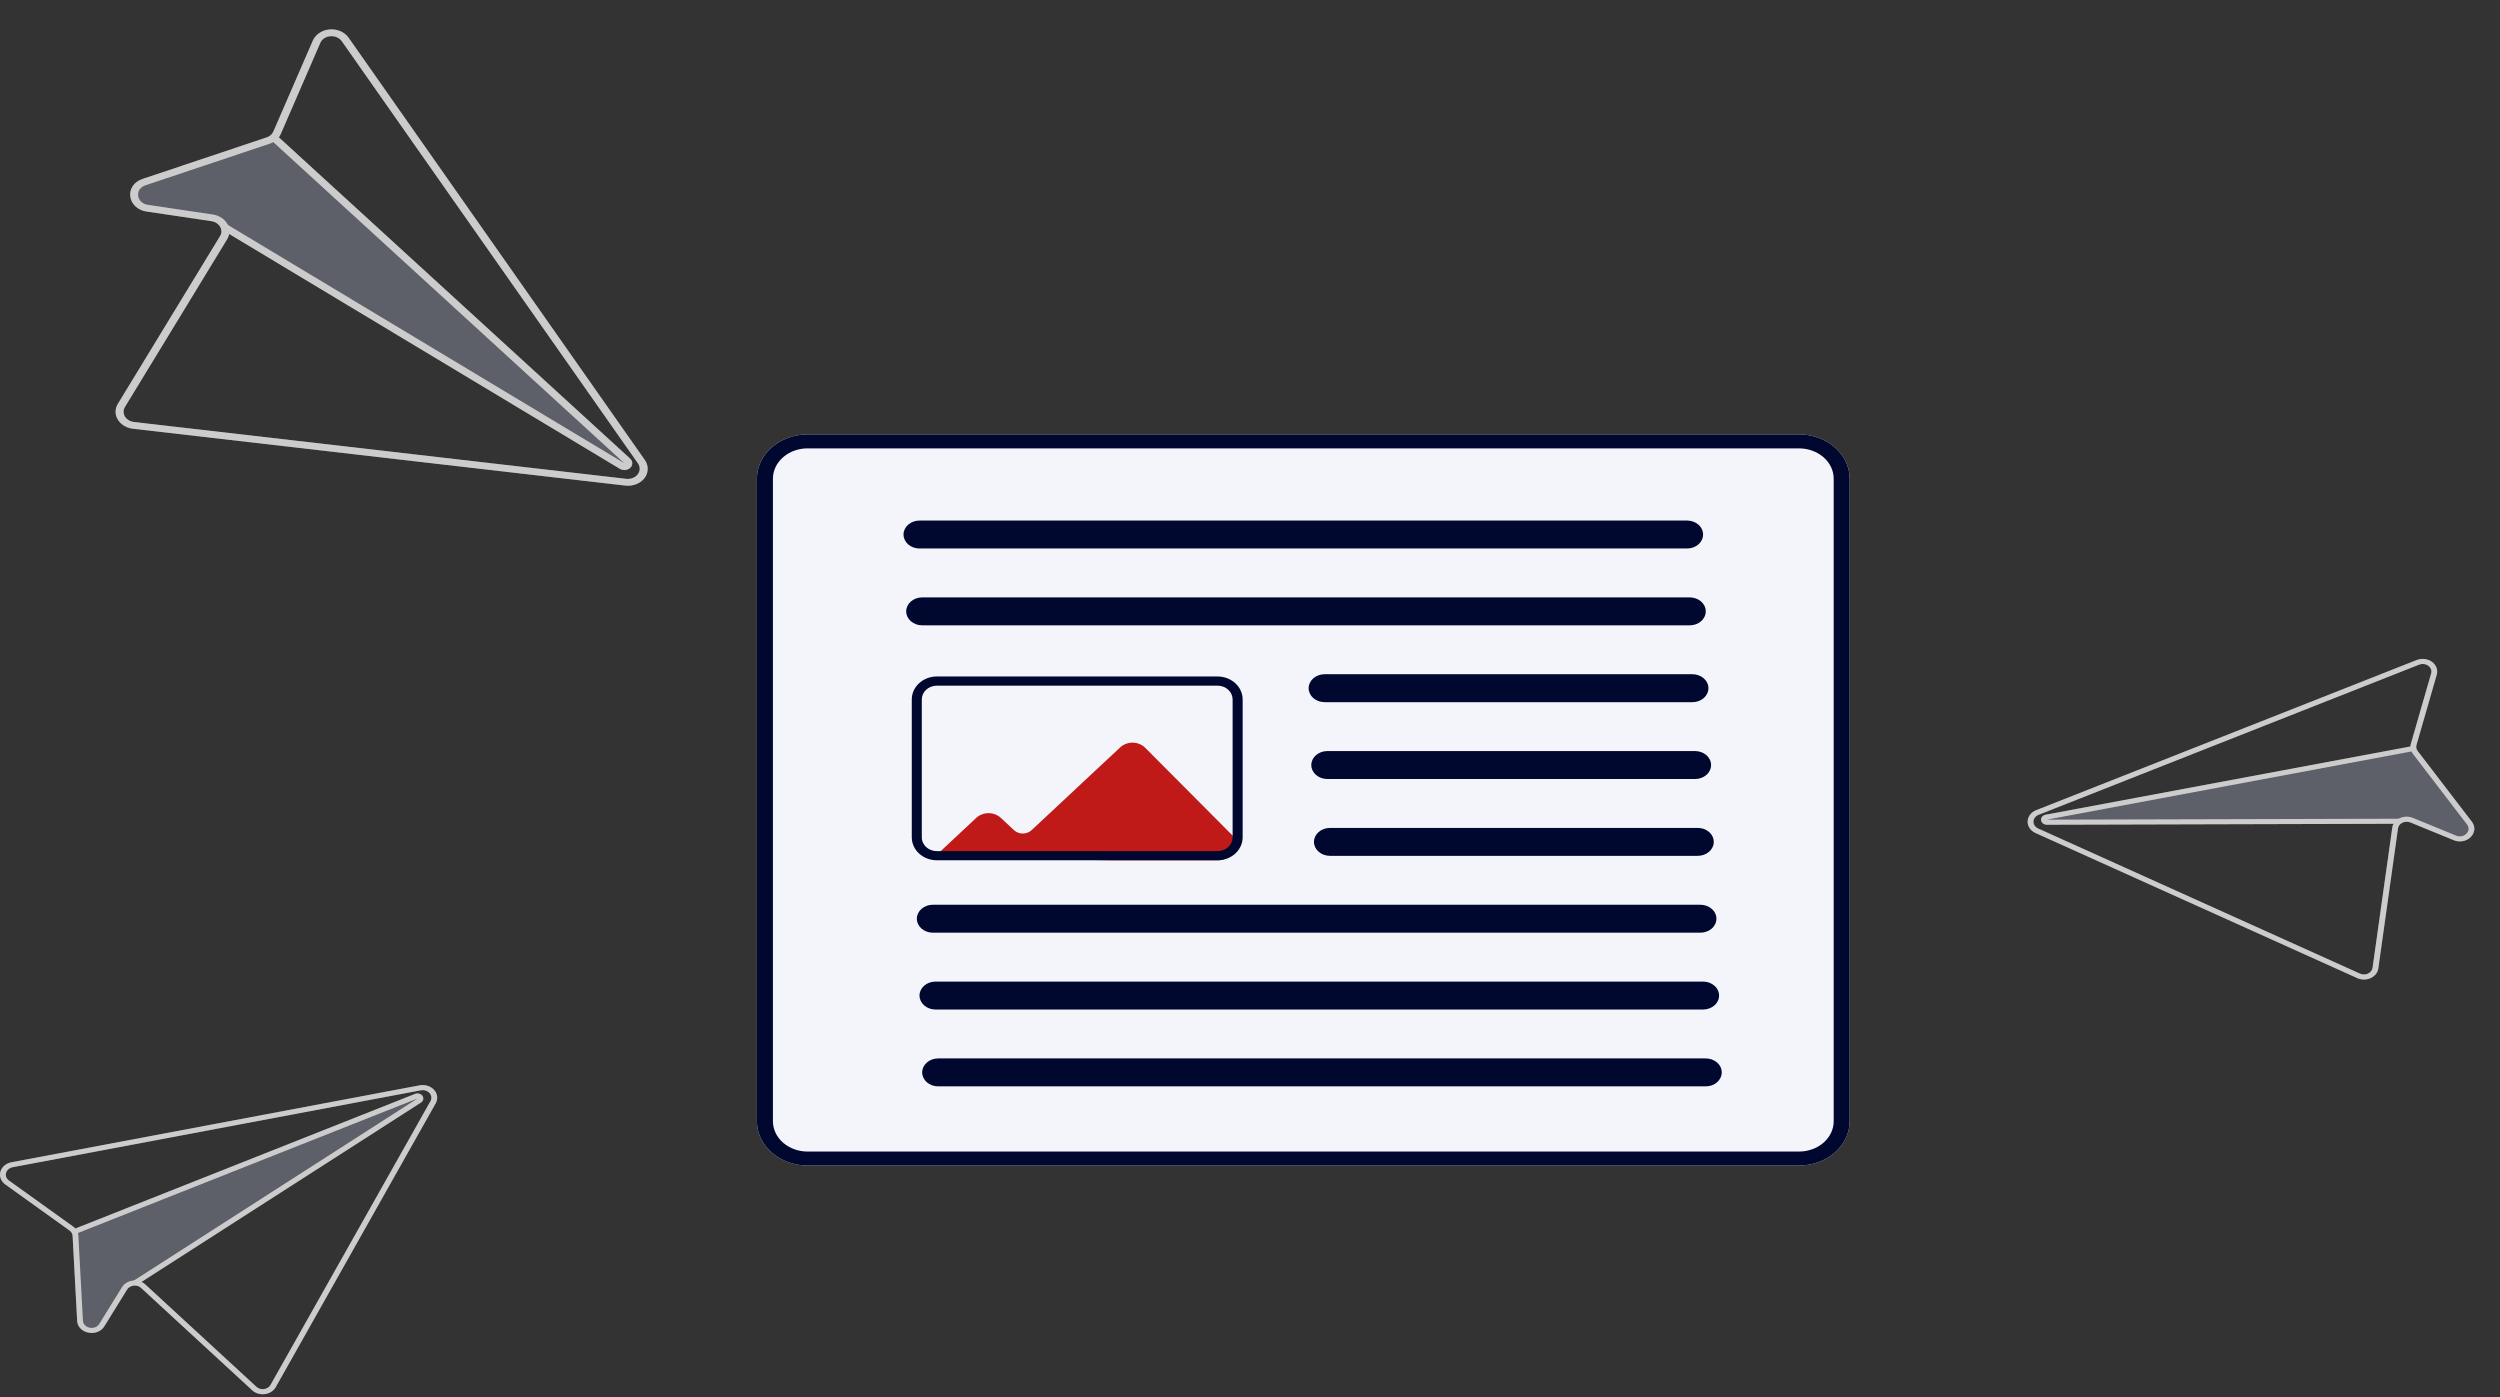
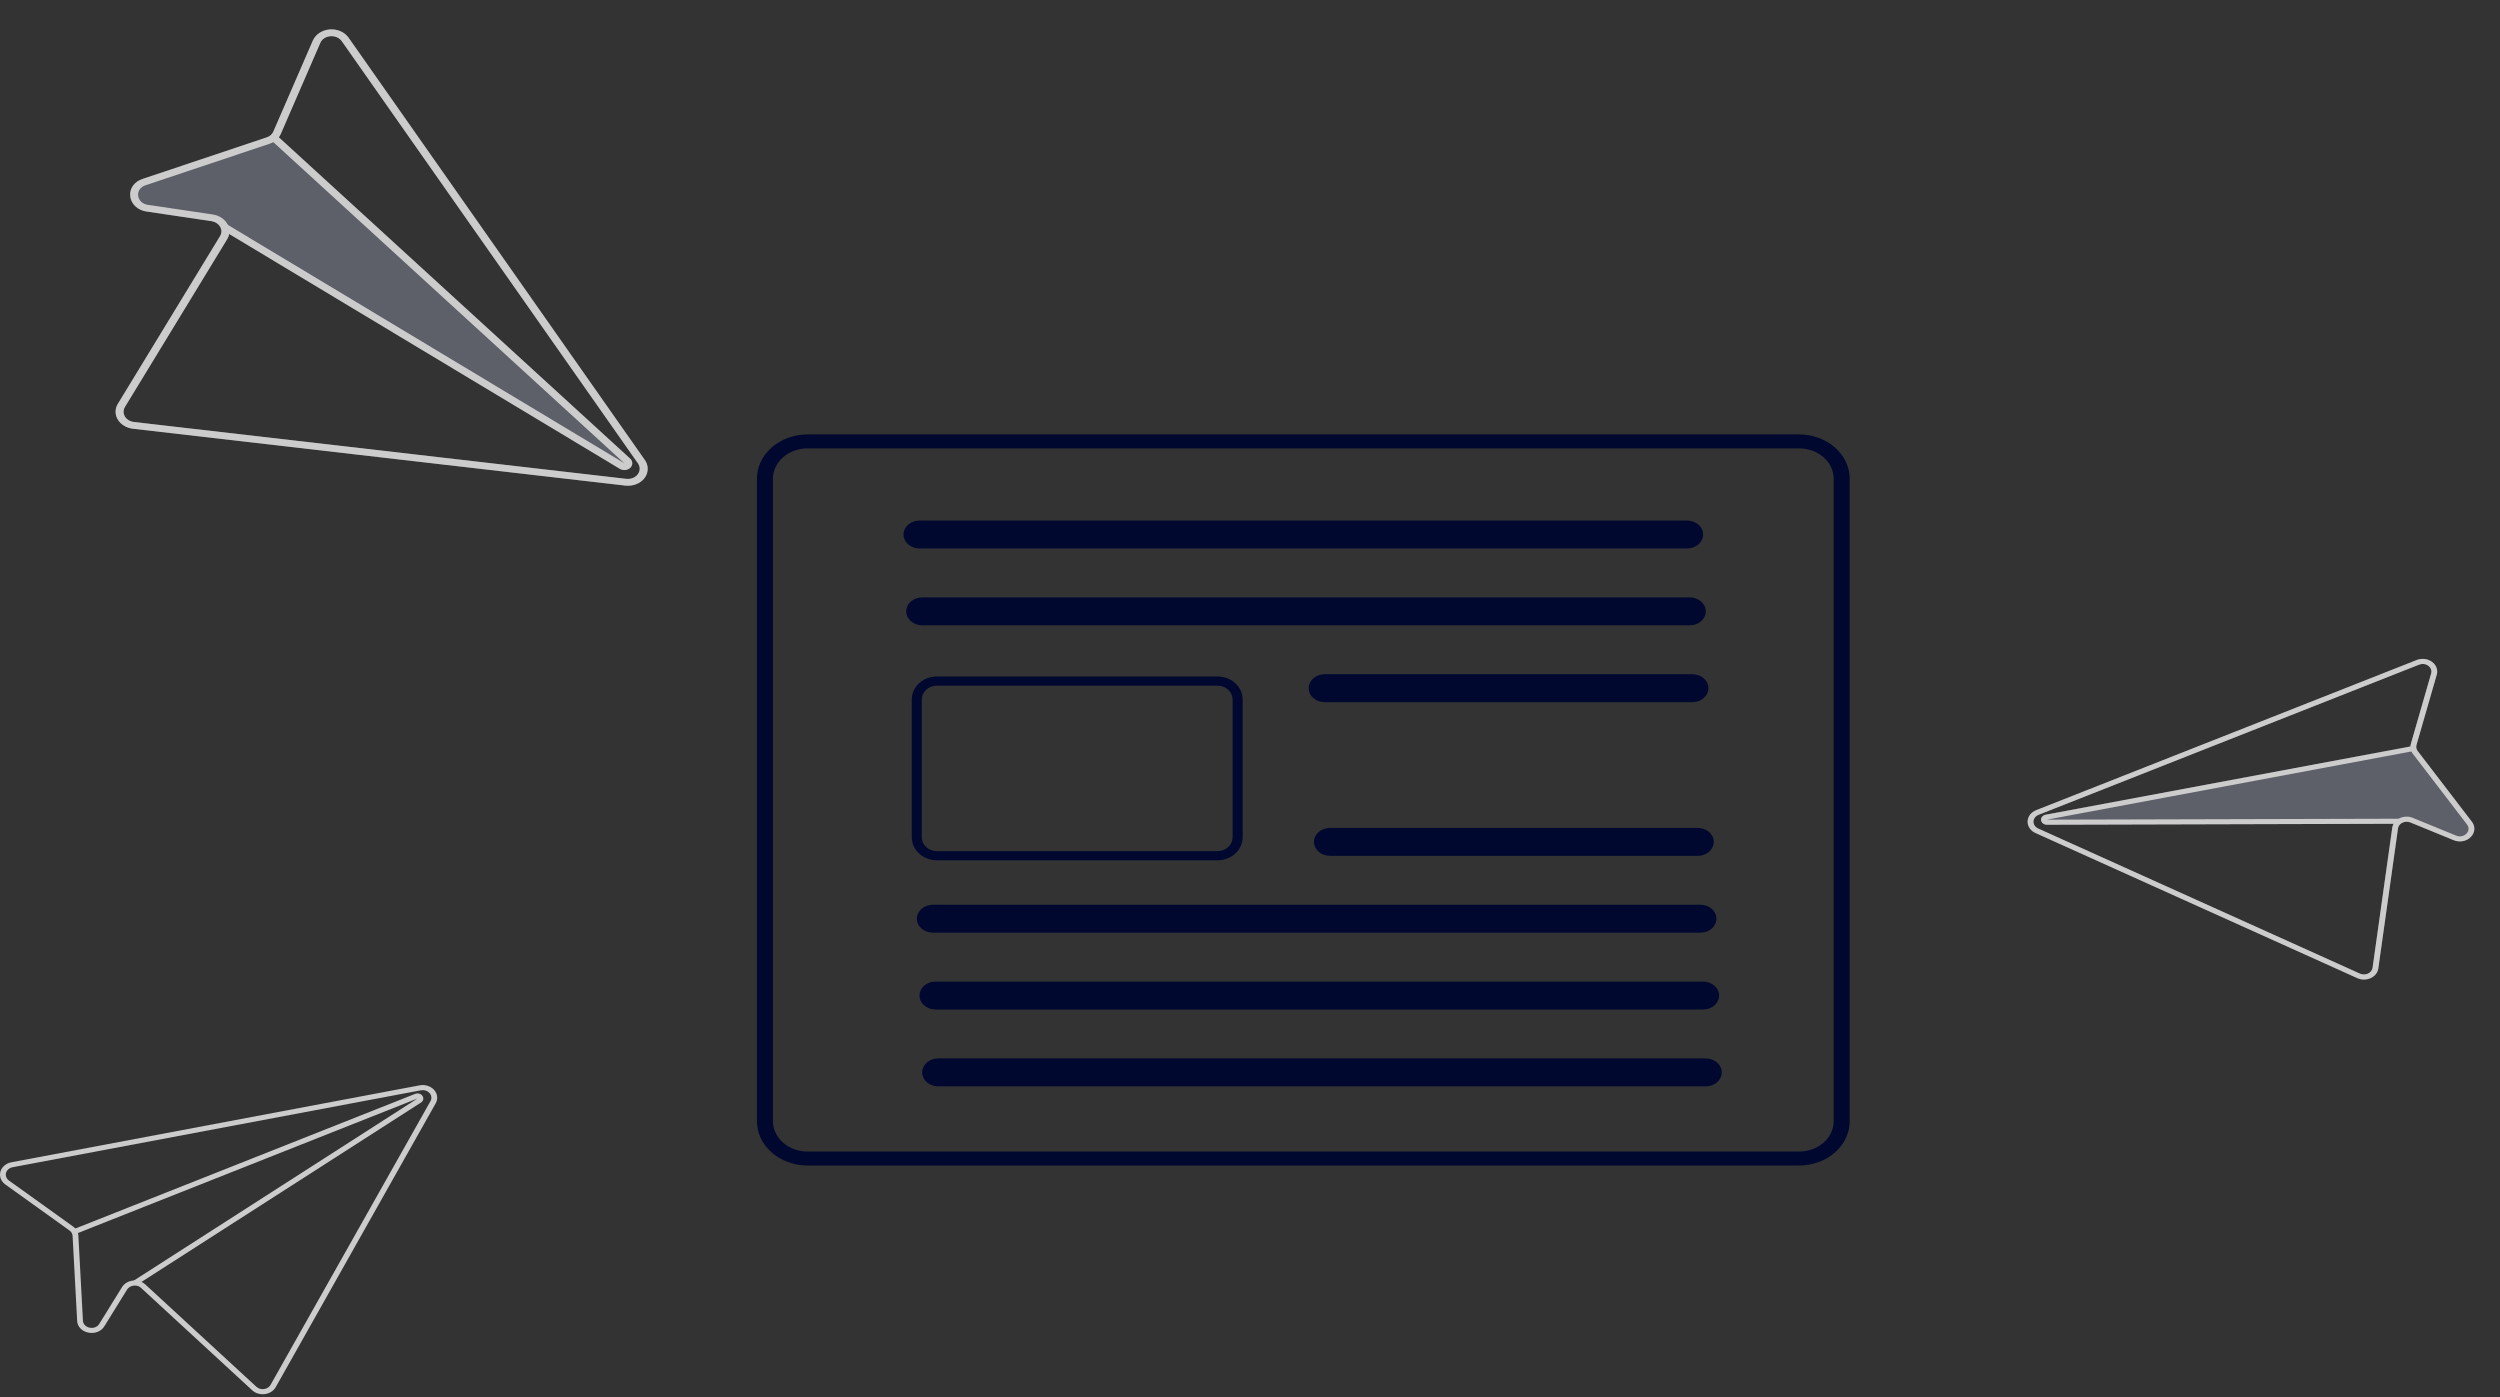
<svg xmlns="http://www.w3.org/2000/svg" width="340" height="190" viewBox="0 0 340 190" fill="none">
  <rect x="0" y="0" width="340" height="190" fill="#333333" stroke="none" />
  <g clip-path="url(#clip0_30_365)">
-     <path d="M244.669 158.512H109.829C108.003 158.51 106.253 157.876 104.962 156.748C103.671 155.62 102.944 154.09 102.942 152.495V65.095C102.944 63.5 103.671 61.971 104.962 60.843C106.253 59.715 108.003 59.08 109.829 59.079H244.669C246.495 59.08 248.246 59.715 249.537 60.843C250.828 61.971 251.554 63.5 251.556 65.095V152.495C251.554 154.09 250.828 155.62 249.537 156.748C248.246 157.876 246.495 158.51 244.669 158.512Z" fill="#F4F5FB" />
-     <path d="M127 116.626L151.408 117H165.625C166.255 116.999 166.858 116.765 167.304 116.349C167.749 115.933 167.999 115.369 168 114.781V114.006L155.758 101.708C155.541 101.489 155.278 101.314 154.987 101.193C154.696 101.071 154.381 101.006 154.062 101C153.743 100.995 153.426 101.05 153.13 101.161C152.834 101.273 152.565 101.439 152.339 101.65L140.299 112.899C139.981 113.195 139.55 113.362 139.1 113.362C138.651 113.362 138.22 113.196 137.901 112.9L136.119 111.237C135.673 110.822 135.069 110.589 134.44 110.589C133.81 110.589 133.206 110.823 132.761 111.239L127 116.626Z" fill="#BF1918" />
    <path d="M244.669 158.512H109.829C108.003 158.51 106.253 157.876 104.962 156.748C103.671 155.62 102.944 154.09 102.942 152.495V65.095C102.944 63.5 103.671 61.971 104.962 60.843C106.253 59.715 108.003 59.08 109.829 59.079H244.669C246.495 59.08 248.246 59.715 249.537 60.843C250.828 61.971 251.554 63.5 251.556 65.095V152.495C251.554 154.09 250.828 155.62 249.537 156.748C248.246 157.876 246.495 158.51 244.669 158.512ZM109.829 60.979C108.58 60.98 107.382 61.414 106.499 62.186C105.616 62.958 105.119 64.004 105.117 65.095V152.495C105.119 153.587 105.616 154.633 106.499 155.405C107.382 156.177 108.58 156.611 109.829 156.612H244.669C245.919 156.611 247.117 156.177 248 155.405C248.883 154.633 249.38 153.587 249.382 152.495V65.095C249.38 64.004 248.883 62.958 248 62.186C247.117 61.414 245.919 60.98 244.669 60.979H109.829Z" fill="#00082F" />
    <path d="M229.446 74.595H125.053C124.476 74.595 123.923 74.395 123.515 74.039C123.108 73.683 122.878 73.199 122.878 72.695C122.878 72.191 123.108 71.708 123.515 71.352C123.923 70.996 124.476 70.795 125.053 70.795H229.446C230.022 70.795 230.576 70.996 230.983 71.352C231.391 71.708 231.62 72.191 231.62 72.695C231.62 73.199 231.391 73.683 230.983 74.039C230.576 74.395 230.022 74.595 229.446 74.595Z" fill="#00082F" />
    <path d="M229.808 85.045H125.416C124.839 85.045 124.286 84.845 123.878 84.489C123.47 84.132 123.241 83.649 123.241 83.145C123.241 82.641 123.47 82.158 123.878 81.802C124.286 81.445 124.839 81.245 125.416 81.245H229.808C230.385 81.245 230.938 81.445 231.346 81.802C231.754 82.158 231.983 82.641 231.983 83.145C231.983 83.649 231.754 84.132 231.346 84.489C230.938 84.845 230.385 85.045 229.808 85.045Z" fill="#00082F" />
    <path d="M230.171 95.495H180.149C179.573 95.495 179.019 95.295 178.612 94.939C178.204 94.582 177.975 94.099 177.975 93.595C177.975 93.091 178.204 92.608 178.612 92.252C179.019 91.895 179.573 91.695 180.149 91.695H230.171C230.748 91.695 231.301 91.895 231.709 92.252C232.116 92.608 232.346 93.091 232.346 93.595C232.346 94.099 232.116 94.582 231.709 94.939C231.301 95.295 230.748 95.495 230.171 95.495Z" fill="#00082F" />
-     <path d="M230.533 105.945H180.512C179.935 105.945 179.382 105.745 178.974 105.389C178.566 105.032 178.337 104.549 178.337 104.045C178.337 103.541 178.566 103.058 178.974 102.702C179.382 102.345 179.935 102.145 180.512 102.145H230.533C231.11 102.145 231.663 102.345 232.071 102.702C232.479 103.058 232.708 103.541 232.708 104.045C232.708 104.549 232.479 105.032 232.071 105.389C231.663 105.745 231.11 105.945 230.533 105.945Z" fill="#00082F" />
    <path d="M230.895 116.395H180.874C180.297 116.395 179.744 116.195 179.336 115.839C178.928 115.482 178.699 114.999 178.699 114.495C178.699 113.991 178.928 113.508 179.336 113.152C179.744 112.795 180.297 112.595 180.874 112.595H230.895C231.472 112.595 232.025 112.795 232.433 113.152C232.841 113.508 233.07 113.991 233.07 114.495C233.07 114.999 232.841 115.482 232.433 115.839C232.025 116.195 231.472 116.395 230.895 116.395Z" fill="#00082F" />
    <path d="M231.258 126.845H126.866C126.289 126.845 125.736 126.645 125.328 126.289C124.92 125.932 124.691 125.449 124.691 124.945C124.691 124.441 124.92 123.958 125.328 123.602C125.736 123.245 126.289 123.045 126.866 123.045H231.258C231.835 123.045 232.388 123.245 232.796 123.602C233.204 123.958 233.433 124.441 233.433 124.945C233.433 125.449 233.204 125.932 232.796 126.289C232.388 126.645 231.835 126.845 231.258 126.845Z" fill="#00082F" />
    <path d="M231.62 137.295H127.228C126.651 137.295 126.098 137.095 125.69 136.739C125.282 136.382 125.053 135.899 125.053 135.395C125.053 134.891 125.282 134.408 125.69 134.052C126.098 133.695 126.651 133.495 127.228 133.495H231.62C232.197 133.495 232.75 133.695 233.158 134.052C233.566 134.408 233.795 134.891 233.795 135.395C233.795 135.899 233.566 136.382 233.158 136.739C232.75 137.095 232.197 137.295 231.62 137.295Z" fill="#00082F" />
    <path d="M231.983 147.745H127.59C127.014 147.745 126.46 147.545 126.053 147.189C125.645 146.832 125.416 146.349 125.416 145.845C125.416 145.341 125.645 144.858 126.053 144.502C126.46 144.145 127.014 143.945 127.59 143.945H231.983C232.56 143.945 233.113 144.145 233.521 144.502C233.928 144.858 234.158 145.341 234.158 145.845C234.158 146.349 233.928 146.832 233.521 147.189C233.113 147.545 232.56 147.745 231.983 147.745Z" fill="#00082F" />
    <path d="M165.591 117H127.409C126.841 117.001 126.281 116.87 125.784 116.619H125.774L125.601 116.523C125.11 116.243 124.706 115.853 124.426 115.389C124.145 114.926 123.999 114.405 124 113.875V95.125C124.001 94.296 124.361 93.502 125 92.916C125.639 92.331 126.505 92.001 127.409 92H165.591C166.495 92.001 167.361 92.331 168 92.916C168.639 93.502 168.999 94.296 169 95.125V113.875C168.999 114.704 168.639 115.498 168 116.084C167.361 116.67 166.495 116.999 165.591 117ZM126.24 115.412L126.338 115.467C126.658 115.654 127.03 115.752 127.409 115.75H165.591C166.133 115.749 166.653 115.552 167.037 115.2C167.42 114.849 167.636 114.372 167.636 113.875V95.125C167.636 94.628 167.42 94.151 167.037 93.8C166.653 93.448 166.133 93.251 165.591 93.25H127.409C126.867 93.251 126.347 93.448 125.963 93.8C125.58 94.151 125.364 94.628 125.364 95.125V113.875C125.363 114.177 125.443 114.475 125.595 114.743C125.748 115.01 125.969 115.24 126.24 115.412Z" fill="#00082F" />
-     <path d="M1.554 158.068C1.192 158.137 0.859 158.293 0.594 158.52C0.329 158.746 0.142 159.033 0.055 159.348C-0.032 159.663 -0.016 159.993 0.102 160.3C0.22 160.607 0.435 160.879 0.721 161.085L9.44 167.337C9.568 167.43 9.673 167.544 9.751 167.672C9.823 167.802 9.865 167.943 9.872 168.087L10.492 179.634C10.504 180.012 10.662 180.375 10.939 180.666C11.216 180.956 11.597 181.156 12.02 181.235L12.036 181.238C12.454 181.325 12.893 181.287 13.284 181.13C13.675 180.974 13.995 180.708 14.192 180.374L17.288 175.372C17.392 175.207 17.545 175.07 17.731 174.976C17.917 174.881 18.129 174.833 18.344 174.835C18.503 174.835 18.659 174.864 18.804 174.919C18.949 174.975 19.08 175.056 19.187 175.157L34.3 189.079C34.519 189.281 34.79 189.434 35.09 189.524C35.391 189.614 35.712 189.639 36.027 189.596C36.34 189.554 36.637 189.446 36.892 189.283C37.148 189.119 37.355 188.904 37.496 188.656L59.255 150.053C59.419 149.762 59.487 149.437 59.449 149.114C59.411 148.792 59.27 148.485 59.042 148.229C58.813 147.974 58.507 147.78 58.158 147.669C57.809 147.559 57.432 147.537 57.069 147.606L56.357 147.74L1.554 158.068H1.554ZM1.219 160.553C1.047 160.429 0.919 160.266 0.849 160.081C0.778 159.897 0.769 159.699 0.821 159.51C0.874 159.321 0.986 159.149 1.146 159.013C1.305 158.877 1.505 158.783 1.722 158.742L56.508 148.418L57.237 148.28C57.455 148.24 57.68 148.254 57.889 148.32C58.098 148.387 58.281 148.503 58.418 148.656C58.554 148.809 58.639 148.992 58.662 149.185C58.686 149.378 58.646 149.573 58.549 149.747L36.79 188.35C36.706 188.5 36.581 188.629 36.428 188.727C36.274 188.825 36.095 188.889 35.907 188.914C35.719 188.939 35.527 188.924 35.346 188.87C35.166 188.816 35.004 188.725 34.873 188.604L19.76 174.682C19.612 174.543 19.438 174.427 19.245 174.34L57.241 149.956C57.39 149.862 57.497 149.726 57.544 149.57C57.59 149.415 57.573 149.25 57.495 149.104C57.417 148.958 57.283 148.841 57.116 148.773C56.95 148.704 56.761 148.689 56.583 148.729C56.539 148.738 56.497 148.751 56.456 148.768L10.245 167.077C10.155 166.977 10.052 166.886 9.938 166.806L1.219 160.553V160.553Z" fill="#888CA0" fill-opacity="0.5" />
    <path d="M1.554 158.068C1.192 158.137 0.859 158.293 0.594 158.52C0.329 158.746 0.142 159.033 0.055 159.348C-0.032 159.663 -0.016 159.993 0.102 160.3C0.22 160.607 0.435 160.879 0.721 161.085L9.44 167.337C9.568 167.43 9.673 167.544 9.751 167.672C9.823 167.802 9.865 167.943 9.872 168.087L10.492 179.634C10.504 180.012 10.662 180.375 10.939 180.666C11.216 180.956 11.597 181.156 12.02 181.235L12.036 181.238C12.454 181.325 12.893 181.287 13.284 181.13C13.675 180.974 13.995 180.708 14.192 180.374L17.288 175.372C17.392 175.207 17.545 175.07 17.731 174.976C17.917 174.881 18.129 174.833 18.344 174.835C18.503 174.835 18.659 174.864 18.804 174.919C18.949 174.975 19.08 175.056 19.187 175.157L34.3 189.079C34.519 189.281 34.79 189.434 35.09 189.524C35.391 189.614 35.712 189.639 36.027 189.596C36.34 189.554 36.637 189.446 36.892 189.283C37.148 189.119 37.355 188.904 37.496 188.656L59.255 150.053C59.419 149.762 59.487 149.437 59.449 149.114C59.411 148.792 59.27 148.485 59.042 148.229C58.813 147.974 58.507 147.78 58.158 147.669C57.809 147.559 57.432 147.537 57.069 147.606L56.357 147.74L1.554 158.068H1.554ZM1.219 160.553C1.047 160.429 0.919 160.266 0.849 160.081C0.778 159.897 0.769 159.699 0.821 159.51C0.874 159.321 0.986 159.149 1.146 159.013C1.305 158.877 1.505 158.783 1.722 158.742L56.508 148.418L57.237 148.28C57.455 148.24 57.68 148.254 57.889 148.32C58.098 148.387 58.281 148.503 58.418 148.656C58.554 148.809 58.639 148.992 58.662 149.185C58.686 149.378 58.646 149.573 58.549 149.747L36.79 188.35C36.706 188.5 36.581 188.629 36.428 188.727C36.274 188.825 36.095 188.889 35.907 188.914C35.719 188.939 35.527 188.924 35.346 188.87C35.166 188.816 35.004 188.725 34.873 188.604L19.76 174.682C19.612 174.543 19.438 174.427 19.245 174.34C18.969 174.212 18.662 174.145 18.349 174.145C18.305 174.144 18.261 174.146 18.216 174.148L18.212 174.147C17.877 174.164 17.553 174.255 17.27 174.412C16.988 174.569 16.755 174.787 16.596 175.044L13.499 180.05C13.381 180.251 13.189 180.411 12.953 180.504C12.718 180.598 12.453 180.619 12.202 180.564L12.194 180.563C11.94 180.518 11.71 180.398 11.544 180.223C11.378 180.049 11.284 179.83 11.279 179.603L10.659 168.056C10.654 167.934 10.633 167.813 10.597 167.695L10.598 167.692C10.564 167.578 10.516 167.468 10.455 167.364C10.397 167.262 10.326 167.166 10.245 167.077C10.155 166.977 10.052 166.886 9.938 166.806L1.219 160.553H1.219Z" fill="#CCCCCC" />
    <path d="M10.245 167.077L56.456 148.768C56.497 148.751 56.539 148.738 56.583 148.729C56.761 148.689 56.95 148.704 57.116 148.773C57.283 148.841 57.417 148.958 57.495 149.104C57.573 149.25 57.59 149.415 57.544 149.57C57.497 149.726 57.39 149.862 57.241 149.956L19.245 174.339L18.575 174.771L18.11 174.215L18.212 174.147L18.216 174.148L56.772 149.4L10.598 167.691L10.597 167.695L10.396 167.772L10.07 167.145L10.245 167.077Z" fill="#CCCCCC" />
    <path d="M328.677 89.762L277.583 109.922L276.919 110.185C276.581 110.318 276.292 110.531 276.087 110.801C275.881 111.071 275.767 111.387 275.757 111.711C275.748 112.035 275.843 112.355 276.032 112.634C276.221 112.913 276.497 113.139 276.827 113.288L320.594 133.025C320.876 133.152 321.188 133.217 321.505 133.216C321.822 133.214 322.134 133.146 322.415 133.018C322.696 132.889 322.938 132.702 323.118 132.474C323.299 132.245 323.413 131.981 323.451 131.706L326.128 112.662C326.146 112.524 326.196 112.391 326.275 112.271C326.354 112.152 326.46 112.047 326.587 111.965C326.759 111.851 326.962 111.78 327.176 111.759C327.39 111.739 327.606 111.769 327.802 111.848L333.695 114.262C334.081 114.428 334.519 114.476 334.94 114.398C335.361 114.321 335.74 114.123 336.017 113.836L336.027 113.826C336.314 113.543 336.484 113.184 336.509 112.807C336.535 112.429 336.414 112.055 336.167 111.745L328.807 102.139C328.715 102.019 328.652 101.884 328.622 101.742C328.597 101.599 328.605 101.452 328.644 101.311L331.399 91.755C331.49 91.441 331.477 91.111 331.363 90.803C331.249 90.495 331.038 90.221 330.753 90.013C330.469 89.805 330.124 89.671 329.756 89.626C329.389 89.582 329.015 89.629 328.677 89.762L328.677 89.762ZM330.637 91.586L327.882 101.142C327.845 101.266 327.824 101.392 327.82 101.52L278.203 110.8C278.159 110.808 278.116 110.82 278.074 110.835C277.904 110.895 277.763 111.006 277.675 111.147C277.588 111.289 277.56 111.453 277.597 111.61C277.633 111.768 277.731 111.91 277.874 112.011C278.018 112.112 278.197 112.166 278.381 112.164L325.526 112.034C325.43 112.205 325.369 112.388 325.345 112.577L322.668 131.621C322.644 131.786 322.575 131.944 322.467 132.081C322.359 132.218 322.215 132.33 322.047 132.407C321.878 132.485 321.691 132.526 321.501 132.527C321.31 132.528 321.123 132.489 320.953 132.413L277.186 112.675C276.99 112.585 276.825 112.449 276.713 112.282C276.6 112.115 276.544 111.923 276.55 111.729C276.555 111.535 276.624 111.347 276.746 111.185C276.869 111.023 277.041 110.895 277.243 110.814L277.923 110.546L329 90.391C329.203 90.312 329.428 90.283 329.648 90.31C329.869 90.336 330.076 90.416 330.247 90.541C330.418 90.665 330.545 90.83 330.614 91.014C330.683 91.199 330.691 91.397 330.637 91.586L330.637 91.586Z" fill="#888CA0" fill-opacity="0.5" />
    <path d="M328.677 89.762L277.583 109.922L276.919 110.185C276.581 110.318 276.292 110.531 276.087 110.801C275.881 111.071 275.767 111.387 275.757 111.711C275.748 112.035 275.843 112.355 276.032 112.634C276.221 112.913 276.497 113.139 276.827 113.288L320.594 133.025C320.876 133.152 321.188 133.217 321.505 133.216C321.822 133.214 322.134 133.146 322.415 133.018C322.696 132.889 322.938 132.702 323.118 132.474C323.299 132.245 323.413 131.981 323.451 131.706L326.128 112.662C326.146 112.524 326.196 112.391 326.275 112.271C326.354 112.152 326.46 112.047 326.587 111.965C326.759 111.851 326.962 111.78 327.176 111.759C327.39 111.739 327.606 111.769 327.802 111.848L333.695 114.262C334.081 114.428 334.519 114.476 334.94 114.398C335.361 114.321 335.74 114.123 336.017 113.836L336.027 113.826C336.314 113.543 336.484 113.184 336.509 112.807C336.535 112.429 336.414 112.055 336.167 111.745L328.807 102.139C328.715 102.019 328.652 101.884 328.622 101.742C328.597 101.599 328.605 101.452 328.644 101.311L331.399 91.755C331.49 91.441 331.477 91.111 331.363 90.803C331.249 90.495 331.038 90.221 330.753 90.013C330.469 89.805 330.124 89.671 329.756 89.626C329.389 89.582 329.015 89.629 328.677 89.762L328.677 89.762ZM330.637 91.586L327.882 101.142C327.845 101.266 327.824 101.392 327.82 101.52C327.815 101.633 327.824 101.748 327.846 101.86C327.869 101.975 327.905 102.088 327.954 102.197L327.957 102.2C328.008 102.313 328.074 102.421 328.153 102.522L335.513 112.129C335.663 112.314 335.737 112.538 335.722 112.765C335.707 112.992 335.604 113.207 335.43 113.376L335.425 113.381C335.26 113.555 335.033 113.676 334.78 113.723C334.527 113.77 334.263 113.741 334.032 113.641L328.135 111.225C327.832 111.101 327.497 111.046 327.163 111.067C326.828 111.087 326.506 111.182 326.225 111.343L326.223 111.345C326.185 111.367 326.148 111.389 326.113 111.413C325.863 111.575 325.661 111.788 325.526 112.034C325.43 112.205 325.369 112.388 325.345 112.577L322.668 131.621C322.644 131.786 322.575 131.944 322.467 132.081C322.359 132.217 322.215 132.33 322.047 132.407C321.878 132.485 321.691 132.526 321.501 132.527C321.31 132.528 321.123 132.489 320.953 132.413L277.186 112.675C276.99 112.585 276.825 112.449 276.713 112.282C276.6 112.115 276.544 111.923 276.55 111.729C276.555 111.535 276.624 111.347 276.746 111.185C276.869 111.023 277.041 110.895 277.243 110.814L277.923 110.546L329 90.391C329.203 90.312 329.428 90.283 329.648 90.31C329.869 90.336 330.076 90.416 330.247 90.541C330.418 90.665 330.545 90.83 330.614 91.014C330.683 91.199 330.691 91.397 330.637 91.586L330.637 91.586Z" fill="#CCCCCC" />
    <path d="M328.007 101.484L328.172 102.157L327.957 102.2L327.954 102.197L278.379 111.473L326.223 111.345L326.225 111.343L326.354 111.345L326.358 112.033L325.526 112.034L278.381 112.164C278.197 112.166 278.018 112.112 277.875 112.011C277.731 111.91 277.633 111.768 277.597 111.61C277.56 111.453 277.588 111.289 277.676 111.147C277.763 111.006 277.904 110.895 278.075 110.835C278.116 110.82 278.159 110.808 278.203 110.8L327.82 101.52L328.007 101.484Z" fill="#CCCCCC" />
    <path d="M47.406 5.122C47.141 4.747 46.762 4.444 46.312 4.246C45.861 4.048 45.357 3.964 44.855 4.001C44.353 4.039 43.872 4.198 43.467 4.46C43.062 4.722 42.748 5.077 42.56 5.485L37.177 17.888C37.096 18.07 36.974 18.236 36.819 18.378C36.658 18.515 36.467 18.621 36.257 18.69L19.408 24.328C18.857 24.499 18.389 24.829 18.082 25.263C17.774 25.698 17.645 26.211 17.717 26.718L17.719 26.736C17.782 27.245 18.036 27.721 18.442 28.089C18.848 28.458 19.383 28.698 19.962 28.772L28.762 30.081C29.052 30.126 29.322 30.237 29.545 30.404C29.768 30.571 29.935 30.787 30.029 31.03C30.1 31.206 30.128 31.392 30.11 31.578C30.093 31.764 30.031 31.944 29.928 32.108L16.025 54.926C15.822 55.257 15.717 55.625 15.717 56C15.718 56.374 15.825 56.743 16.028 57.073C16.233 57.406 16.526 57.691 16.883 57.906C17.239 58.121 17.648 58.259 18.078 58.309L85.04 66.04C85.645 66.112 86.259 66.004 86.786 65.734C87.088 65.581 87.352 65.375 87.562 65.131C87.772 64.887 87.924 64.608 88.008 64.312C88.093 64.015 88.109 63.707 88.055 63.405C88.001 63.103 87.878 62.814 87.694 62.554L87.177 61.817L47.406 5.122L47.406 5.122ZM43.571 5.813C43.699 5.519 43.939 5.273 44.25 5.114C44.621 4.925 45.061 4.87 45.478 4.96C45.895 5.051 46.254 5.28 46.481 5.599L86.239 62.276L86.769 63.031C86.954 63.297 87.032 63.61 86.988 63.919C86.96 64.102 86.891 64.279 86.785 64.438C86.679 64.598 86.538 64.737 86.369 64.849C86.201 64.961 86.009 65.043 85.805 65.09C85.601 65.136 85.388 65.147 85.178 65.122L18.216 57.391C18.027 57.369 17.844 57.318 17.675 57.242C17.488 57.159 17.32 57.044 17.184 56.904C17.047 56.765 16.944 56.603 16.88 56.428C16.815 56.253 16.791 56.068 16.809 55.885C16.827 55.702 16.887 55.524 16.984 55.361L30.888 32.543C31.029 32.319 31.123 32.075 31.167 31.822L84.284 63.752C84.462 63.862 84.673 63.922 84.891 63.927C85.108 63.931 85.322 63.879 85.505 63.777C85.624 63.712 85.725 63.626 85.805 63.525C85.885 63.425 85.94 63.311 85.969 63.191C85.997 63.072 85.998 62.948 85.971 62.828C85.944 62.708 85.89 62.594 85.811 62.493C85.778 62.448 85.74 62.406 85.697 62.368L37.923 18.674C38.031 18.53 38.12 18.376 38.188 18.215L43.571 5.813L43.571 5.813Z" fill="#888CA0" fill-opacity="0.5" />
    <path d="M47.406 5.122C47.141 4.747 46.762 4.444 46.312 4.246C45.861 4.048 45.357 3.964 44.855 4.001C44.353 4.039 43.872 4.198 43.467 4.46C43.062 4.722 42.748 5.077 42.56 5.485L37.177 17.888C37.096 18.07 36.974 18.236 36.819 18.378C36.658 18.515 36.467 18.621 36.257 18.69L19.408 24.328C18.857 24.499 18.389 24.829 18.082 25.263C17.774 25.698 17.645 26.211 17.717 26.718L17.719 26.736C17.782 27.245 18.036 27.721 18.442 28.089C18.848 28.458 19.383 28.698 19.962 28.772L28.762 30.081C29.052 30.126 29.322 30.237 29.545 30.404C29.768 30.571 29.935 30.787 30.029 31.03C30.1 31.206 30.128 31.392 30.11 31.578C30.093 31.764 30.031 31.944 29.928 32.108L16.025 54.926C15.822 55.257 15.717 55.625 15.717 56C15.718 56.374 15.825 56.743 16.028 57.073C16.233 57.406 16.526 57.691 16.883 57.906C17.239 58.121 17.648 58.259 18.078 58.309L85.04 66.04C85.645 66.112 86.259 66.004 86.786 65.734C87.088 65.581 87.352 65.375 87.562 65.131C87.772 64.887 87.924 64.608 88.008 64.312C88.093 64.015 88.109 63.707 88.055 63.405C88.001 63.103 87.878 62.814 87.694 62.554L87.177 61.817L47.406 5.122L47.406 5.122ZM43.571 5.813C43.699 5.519 43.939 5.273 44.25 5.114C44.621 4.925 45.061 4.87 45.478 4.96C45.895 5.051 46.254 5.28 46.481 5.599L86.239 62.276L86.769 63.031C86.954 63.297 87.032 63.61 86.988 63.919C86.96 64.102 86.891 64.279 86.785 64.438C86.679 64.598 86.538 64.737 86.369 64.849C86.201 64.961 86.009 65.043 85.805 65.09C85.601 65.136 85.388 65.147 85.178 65.122L18.216 57.391C18.027 57.369 17.844 57.318 17.675 57.242C17.488 57.159 17.32 57.044 17.184 56.904C17.047 56.765 16.944 56.603 16.88 56.428C16.815 56.253 16.791 56.068 16.809 55.885C16.827 55.702 16.887 55.524 16.984 55.361L30.888 32.543C31.029 32.319 31.123 32.075 31.167 31.822C31.233 31.459 31.195 31.087 31.055 30.74C31.038 30.69 31.015 30.641 30.992 30.592L30.992 30.587C30.814 30.219 30.533 29.896 30.174 29.648C29.815 29.4 29.391 29.235 28.94 29.169L20.134 27.86C19.786 27.816 19.464 27.672 19.221 27.45C18.977 27.227 18.826 26.94 18.792 26.634L18.791 26.625C18.745 26.32 18.822 26.012 19.007 25.751C19.192 25.49 19.474 25.292 19.806 25.192L36.655 19.555C36.833 19.497 37.004 19.422 37.163 19.331L37.168 19.33C37.321 19.244 37.462 19.143 37.59 19.031C37.715 18.922 37.827 18.803 37.923 18.674C38.031 18.53 38.12 18.376 38.188 18.215L43.571 5.813L43.571 5.813Z" fill="#CCCCCC" />
-     <path d="M37.923 18.674L85.698 62.368C85.74 62.406 85.778 62.448 85.812 62.493C85.932 62.648 85.994 62.832 85.991 63.019C85.987 63.207 85.918 63.389 85.793 63.541C85.623 63.741 85.37 63.876 85.088 63.916C84.806 63.955 84.518 63.897 84.285 63.752L31.167 31.822L30.229 31.259L30.845 30.503L30.992 30.587L30.993 30.592L84.9 62.992L37.169 19.33L37.163 19.331L36.958 19.14L37.743 18.508L37.923 18.674Z" fill="#CCCCCC" />
+     <path d="M37.923 18.674L85.698 62.368C85.74 62.406 85.778 62.448 85.812 62.493C85.932 62.648 85.994 62.832 85.991 63.019C85.987 63.207 85.918 63.389 85.793 63.541C85.623 63.741 85.37 63.876 85.088 63.916C84.806 63.955 84.518 63.897 84.285 63.752L31.167 31.822L30.229 31.259L30.845 30.503L30.992 30.587L84.9 62.992L37.169 19.33L37.163 19.331L36.958 19.14L37.743 18.508L37.923 18.674Z" fill="#CCCCCC" />
  </g>
  <defs>
    <clipPath id="clip0_30_365">
      <rect width="340" height="190" fill="white" />
    </clipPath>
  </defs>
</svg>